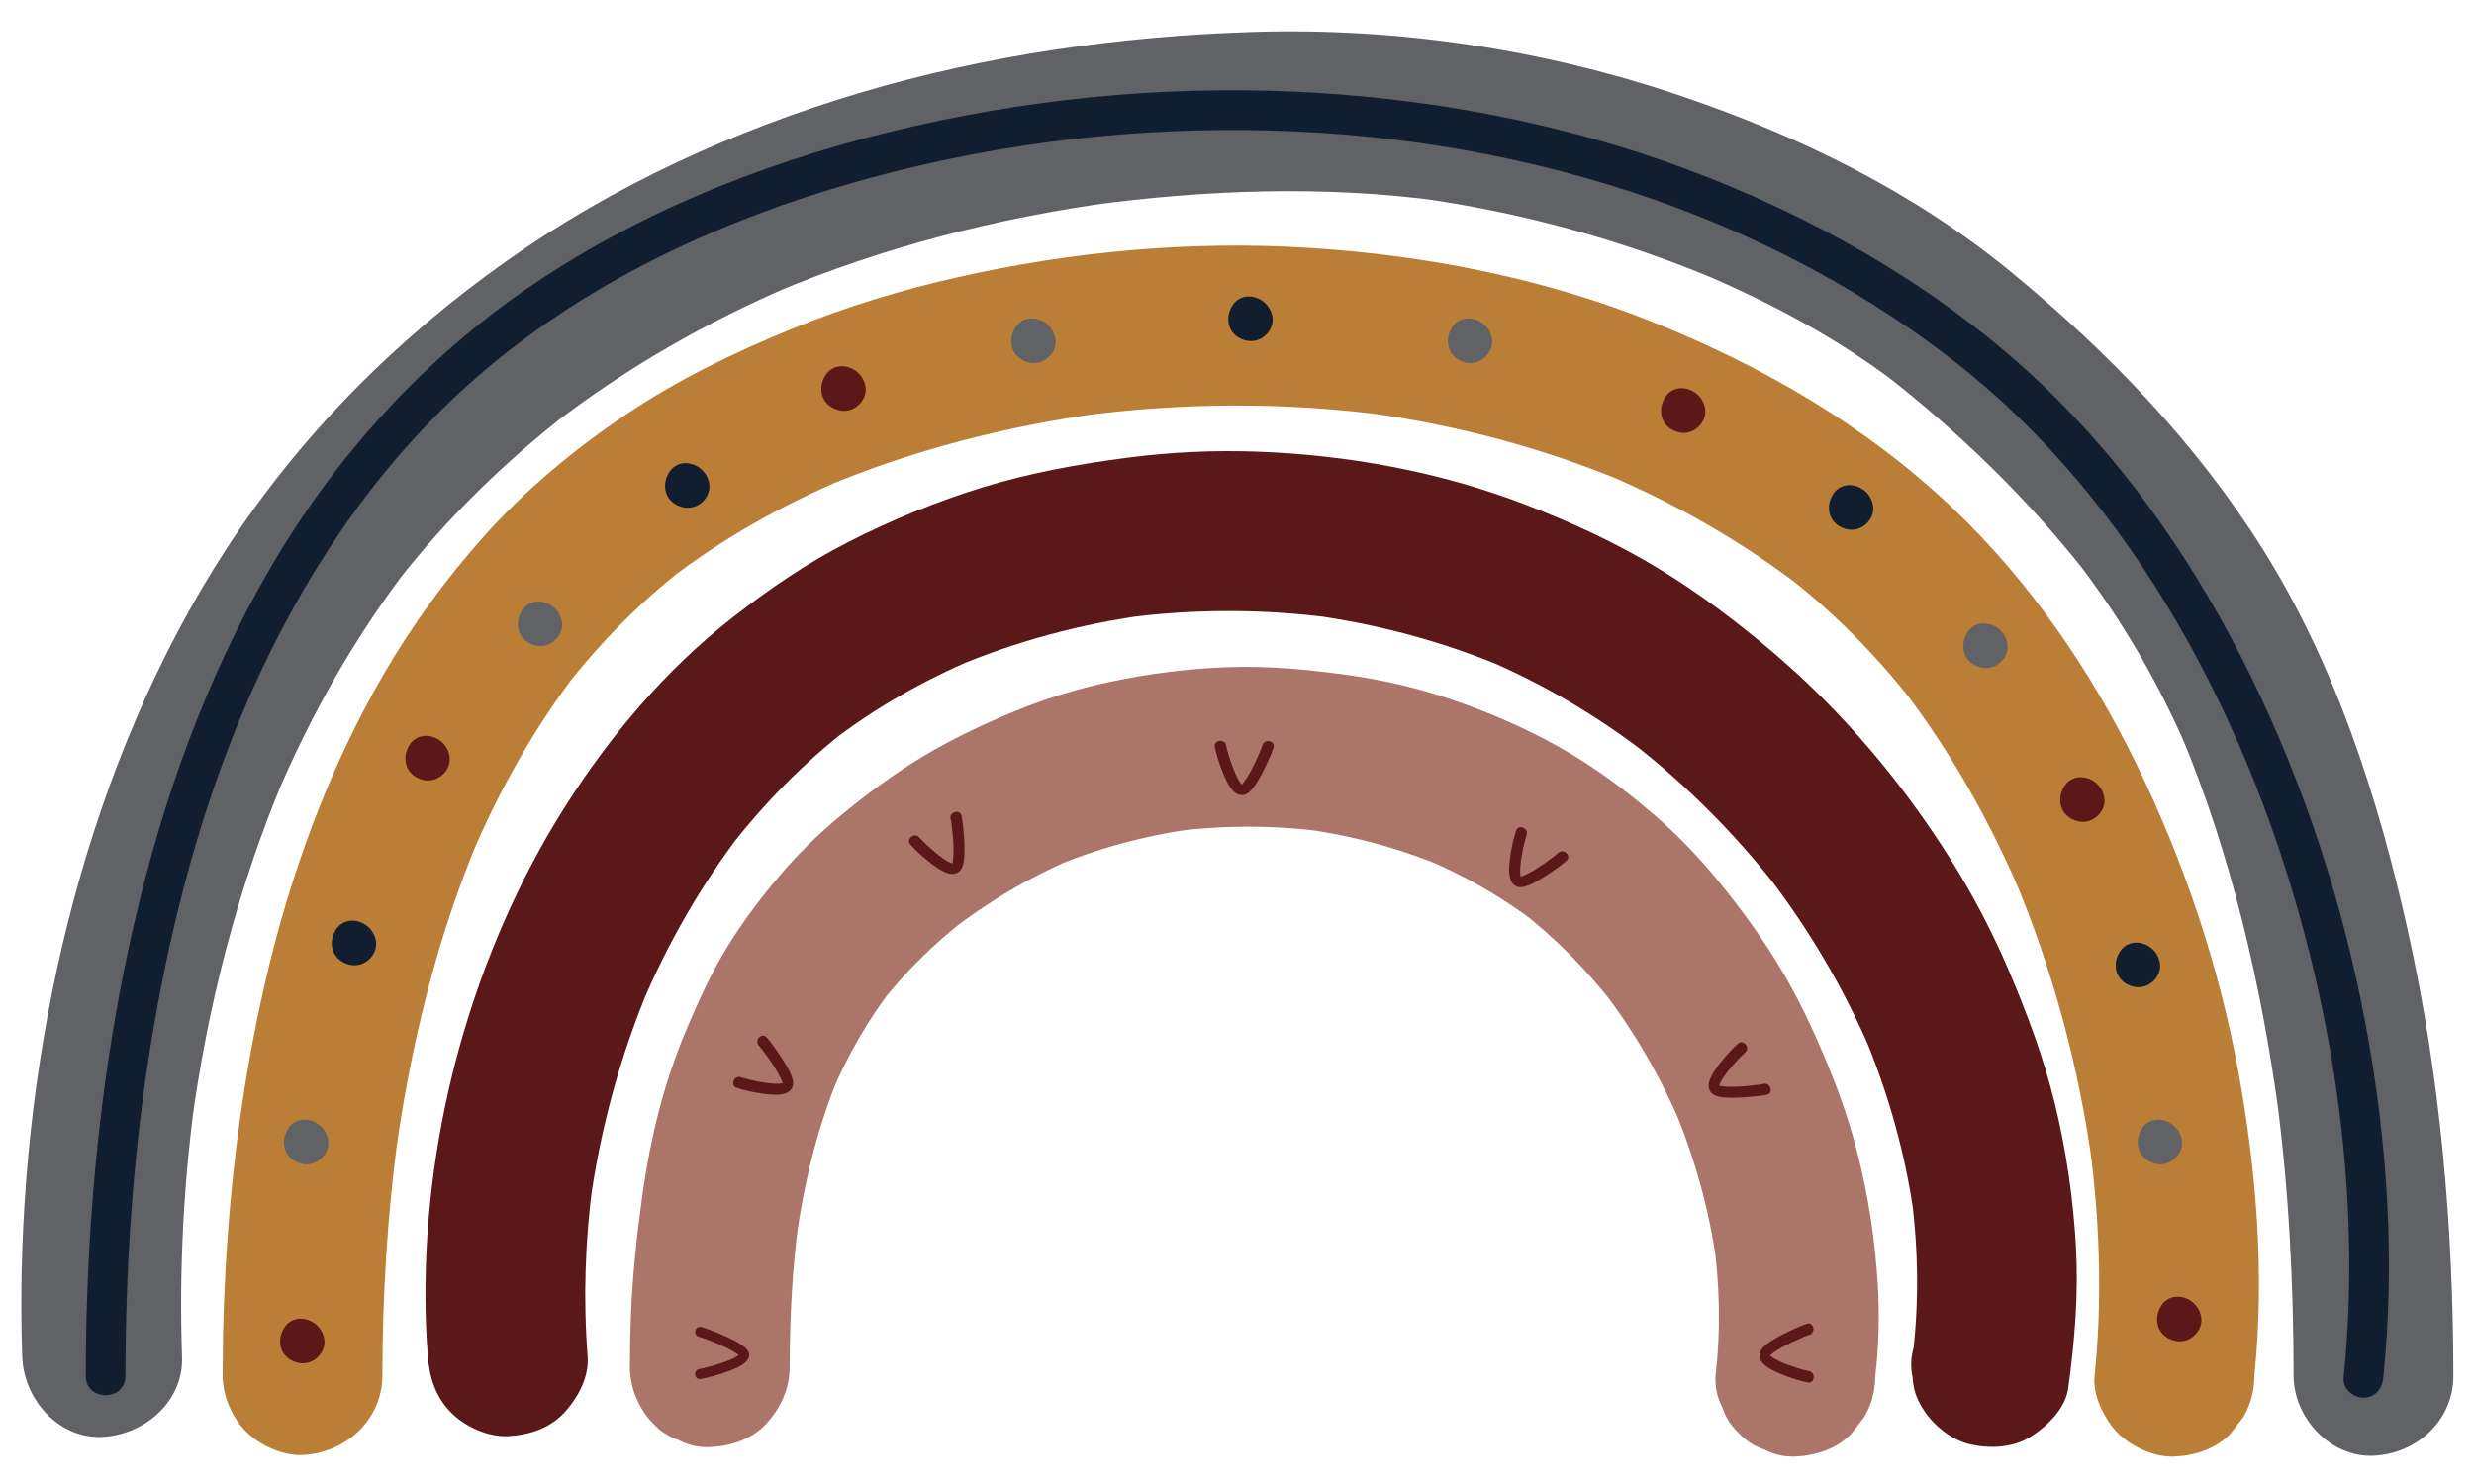
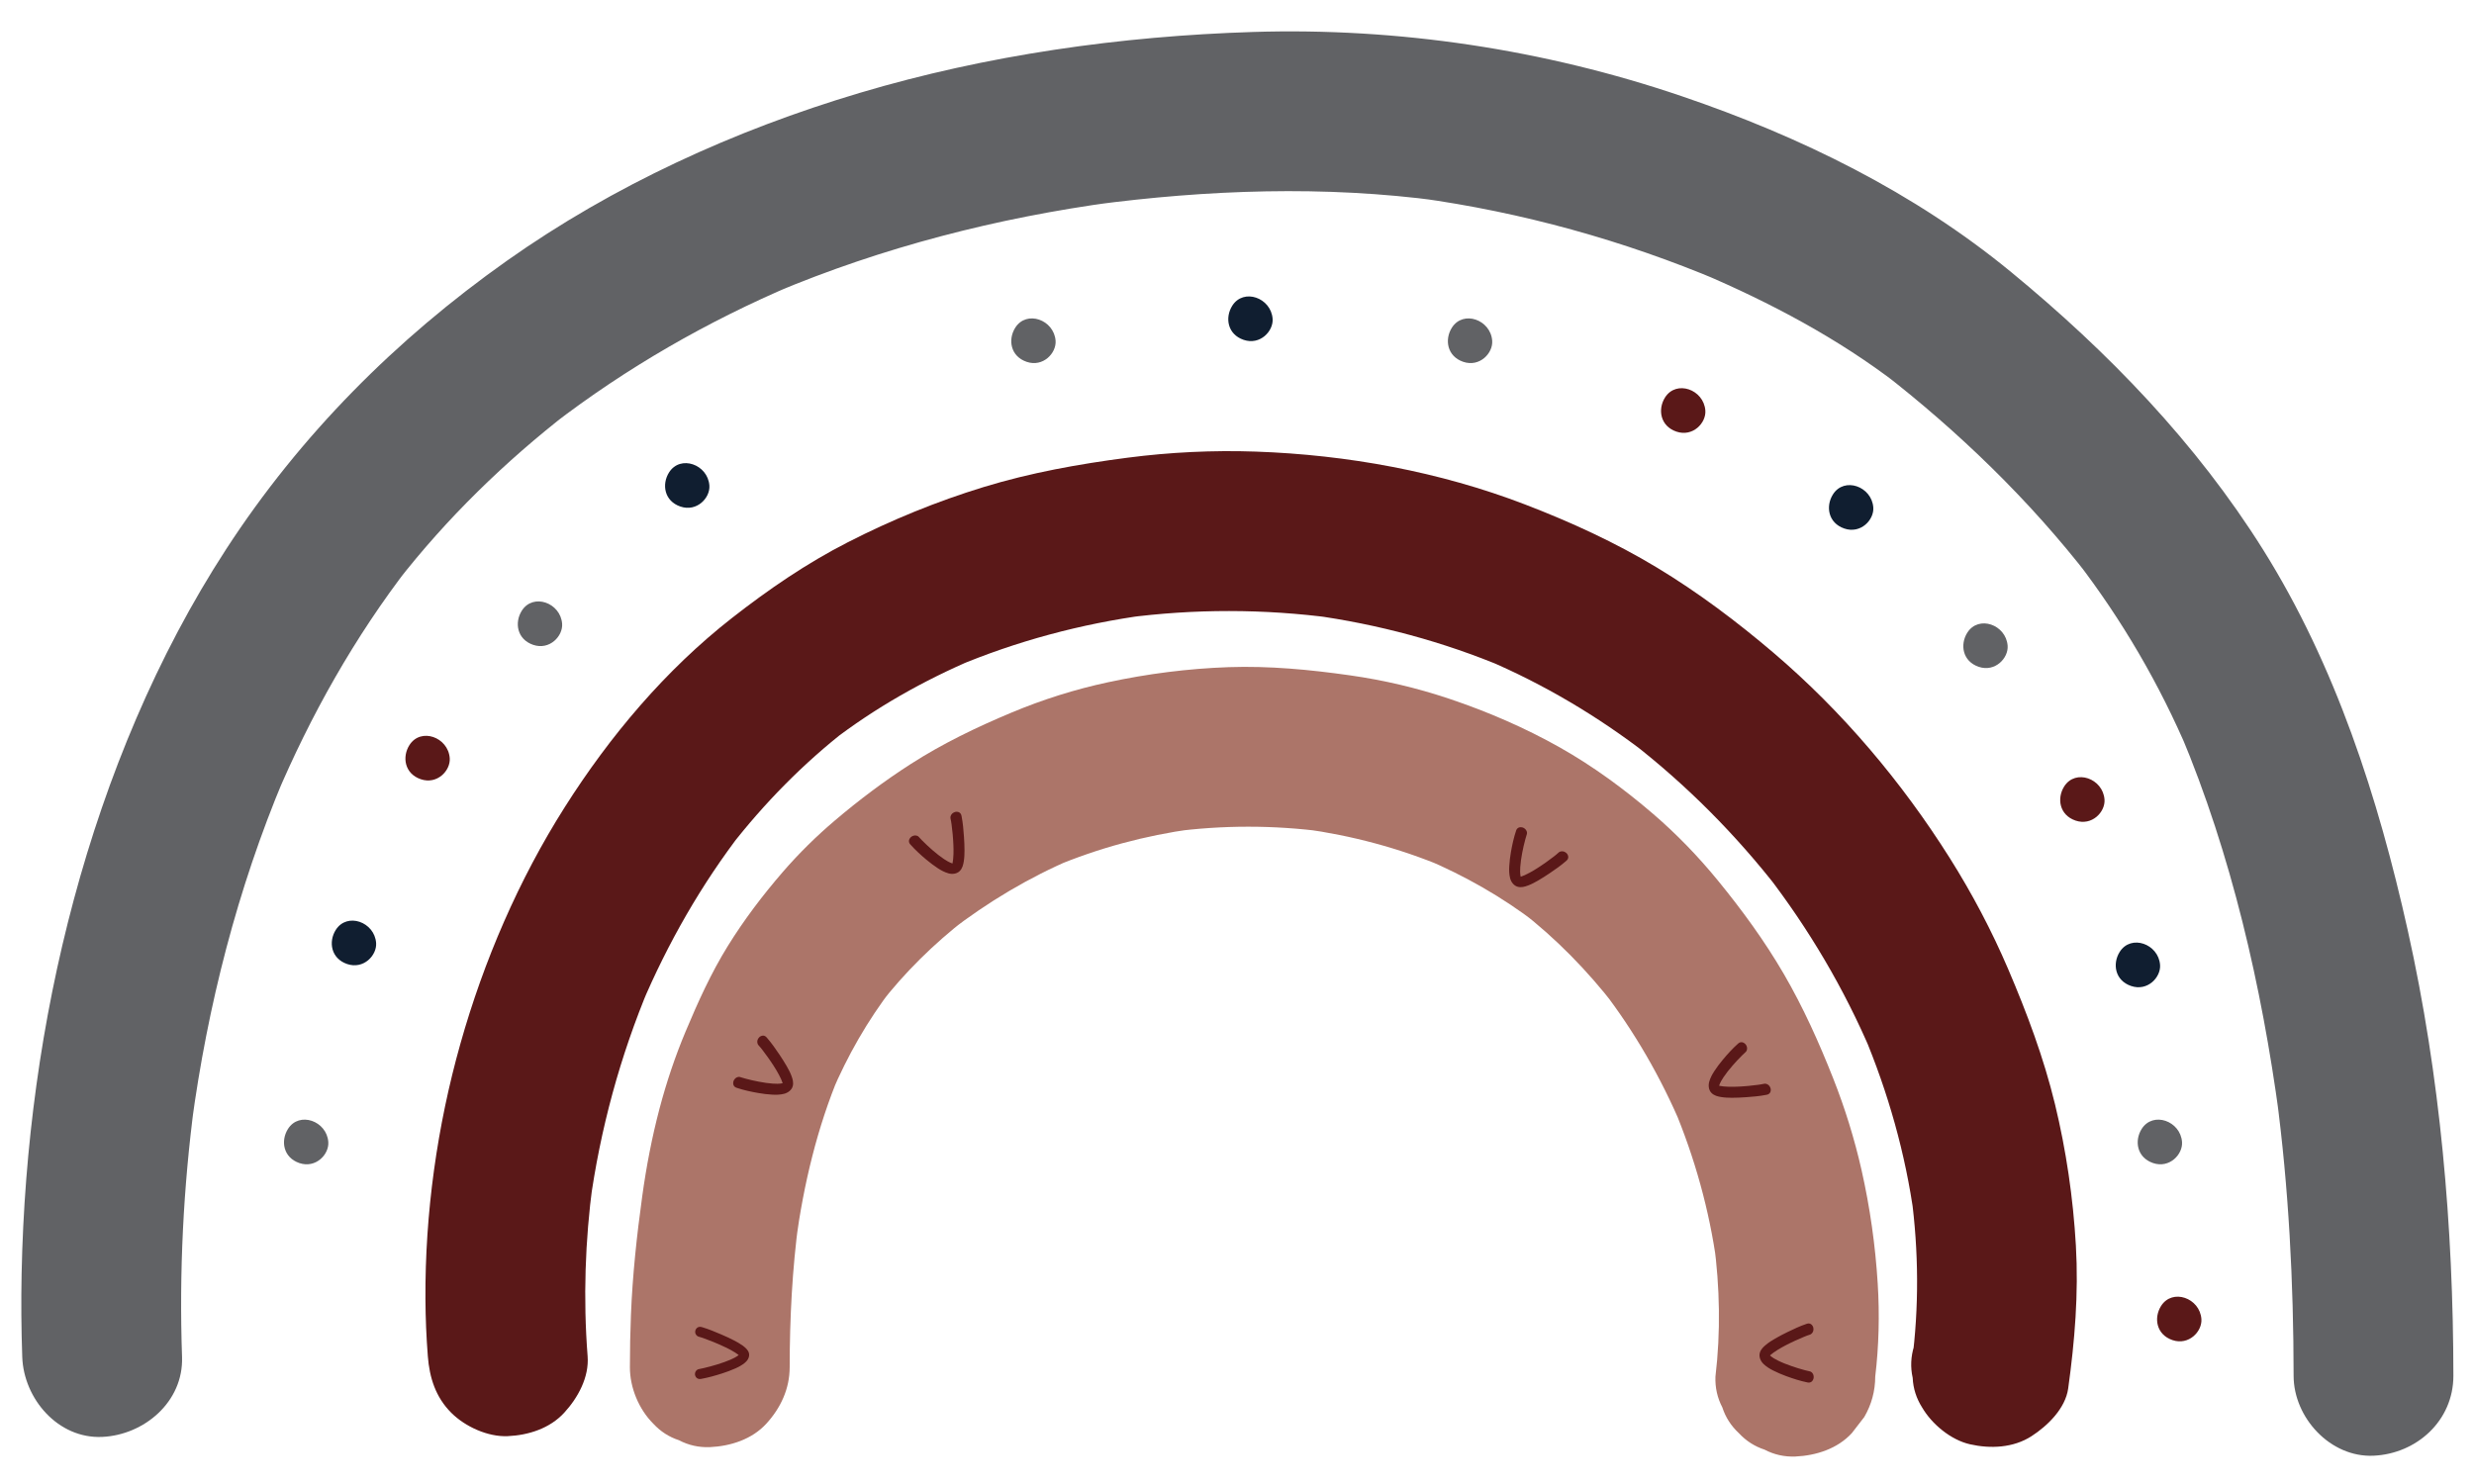
<svg xmlns="http://www.w3.org/2000/svg" width="1500pt" height="900pt" viewBox="0 0 1500 900" version="1.2">
  <defs>
    <clipPath id="clip1">
      <path d="M 381.57 404 L 1139.5 404 L 1139.5 883.375 L 381.57 883.375 Z M 381.57 404 " />
    </clipPath>
    <clipPath id="clip2">
-       <path d="M 134 148.871 L 1370 148.871 L 1370 883.375 L 134 883.375 Z M 134 148.871 " />
-     </clipPath>
+       </clipPath>
    <clipPath id="clip3">
      <path d="M 12.406 19 L 1487.656 19 L 1487.656 883 L 12.406 883 Z M 12.406 19 " />
    </clipPath>
  </defs>
  <g id="surface1">
    <g clip-path="url(#clip1)" clip-rule="nonzero">
      <path style=" stroke:none;fill-rule:nonzero;fill:rgb(67.45%,45.879%,41.179%);fill-opacity:1;" d="M 478.789 829.172 C 478.812 799.453 480.332 769.723 484.27 740.258 C 483.695 744.547 483.121 748.844 482.543 753.145 C 487.266 718.297 495.434 683.816 509.086 651.344 C 507.461 655.207 505.836 659.066 504.211 662.93 C 513.785 640.324 526.008 618.914 540.973 599.445 C 538.449 602.719 535.926 605.98 533.406 609.254 C 548.531 589.68 566.25 572.309 585.773 557.16 C 582.516 559.688 579.242 562.211 575.973 564.734 C 598.887 547.051 623.953 532.055 650.598 520.758 C 646.738 522.383 642.891 524.008 639.031 525.645 C 665.988 514.312 694.375 506.691 723.348 502.727 C 719.051 503.305 714.766 503.879 710.469 504.457 C 741.203 500.34 772.391 500.352 803.125 504.434 C 798.828 503.859 794.543 503.281 790.246 502.703 C 819.574 506.684 848.309 514.371 875.609 525.805 C 871.75 524.18 867.891 522.543 864.031 520.918 C 888.039 531.074 910.859 544.031 931.539 559.918 C 928.281 557.391 925.008 554.855 921.734 552.332 C 943.277 568.988 962.391 588.562 979.059 610.074 C 976.527 606.812 974.004 603.539 971.48 600.266 C 991.039 625.672 1007.113 653.637 1019.609 683.16 C 1017.977 679.297 1016.352 675.438 1014.727 671.574 C 1027.504 702.008 1036.441 733.996 1040.898 766.715 C 1040.324 762.414 1039.746 758.113 1039.172 753.824 C 1042.754 780.695 1043.297 807.938 1040.082 834.875 C 1039.84 841.539 1041.234 847.766 1044.266 853.551 C 1046.211 859.559 1049.551 864.758 1054.273 869.148 C 1058.664 873.875 1063.859 877.207 1069.863 879.164 C 1075.633 882.199 1081.855 883.594 1088.523 883.34 C 1101.059 882.773 1114.043 878.66 1122.773 869.148 C 1125.297 865.875 1127.82 862.602 1130.344 859.34 C 1134.73 851.777 1136.934 843.625 1136.965 834.875 C 1139.191 816.18 1139.641 797.32 1138.477 778.539 C 1137.059 755.426 1133.773 732.234 1128.672 709.641 C 1124.375 690.664 1118.602 672.035 1111.449 653.938 C 1102.867 632.207 1093.281 610.871 1081.531 590.66 C 1069.883 570.648 1056.223 551.93 1041.578 534.016 C 1029.668 519.43 1016.535 505.828 1002.238 493.551 C 984.703 478.508 965.914 464.688 945.777 453.32 C 924.547 441.332 901.793 431.531 878.707 423.785 C 859.148 417.215 838.988 412.477 818.562 409.582 C 794.059 406.102 769.695 403.762 744.914 404.605 C 720.387 405.457 695.676 408.625 671.691 413.793 C 651.691 418.09 632.145 424.258 613.273 432.168 C 592.008 441.078 571.57 450.91 552.137 463.383 C 536.09 473.688 520.734 485.25 506.207 497.586 C 494.926 507.156 484.363 517.551 474.688 528.734 C 462.5 542.832 451.094 557.863 441.277 573.727 C 431.059 590.234 423.18 607.699 415.68 625.578 C 409.309 640.762 404.078 656.391 399.875 672.312 C 395.266 689.801 391.855 707.574 389.391 725.477 C 386.074 749.41 383.516 773.316 382.539 797.469 C 382.109 808.027 381.926 818.598 381.914 829.172 C 381.902 841.598 387.316 854.656 396.109 863.441 C 400.484 868.168 405.68 871.512 411.695 873.461 C 417.465 876.504 423.688 877.887 430.348 877.645 C 442.879 877.078 455.875 872.965 464.605 863.441 C 473.305 853.953 478.777 842.301 478.789 829.172 " />
    </g>
-     <path style=" stroke:none;fill-rule:nonzero;fill:rgb(35.289%,9.409%,9.409%);fill-opacity:1;" d="M 736.574 453.055 C 737.473 457.434 738.855 461.77 740.41 466 C 741.391 468.664 742.508 471.293 743.785 473.852 C 744.844 475.961 746.078 477.965 747.77 479.742 C 749.324 481.379 751.883 482.68 754.406 482.023 C 756.664 481.438 758.207 479.742 759.512 478.164 C 760.926 476.445 762.066 474.578 763.16 472.711 C 764.566 470.277 765.848 467.797 767.066 465.297 C 768.875 461.586 770.66 457.793 771.984 453.918 C 772.055 453.676 772.137 453.445 772.215 453.191 C 772.434 452.445 772.32 451.59 771.859 450.922 C 771.445 450.301 770.617 449.711 769.797 449.551 C 768.91 449.379 767.918 449.422 767.125 449.852 C 766.375 450.266 765.766 450.863 765.535 451.625 C 765.188 452.812 764.719 453.988 764.246 455.152 C 763.508 456.961 762.723 458.762 761.895 460.547 C 761.363 461.699 760.824 462.844 760.258 463.984 C 760.387 463.742 760.5 463.512 760.617 463.27 C 758.852 466.844 756.988 470.426 754.625 473.746 C 754.117 474.449 753.59 475.141 752.988 475.812 C 753.172 475.602 753.359 475.406 753.531 475.211 C 753.059 475.73 752.539 476.25 751.93 476.652 C 752.16 476.504 752.402 476.34 752.633 476.191 C 752.414 476.328 752.195 476.457 751.953 476.547 C 752.23 476.445 752.492 476.34 752.77 476.25 C 752.621 476.293 752.473 476.34 752.309 476.352 C 752.621 476.316 752.922 476.281 753.23 476.25 C 753.094 476.273 752.945 476.262 752.805 476.25 C 753.105 476.281 753.414 476.316 753.727 476.352 C 753.496 476.328 753.289 476.273 753.094 476.191 C 753.359 476.293 753.633 476.398 753.91 476.504 C 753.633 476.387 753.371 476.25 753.129 476.086 C 753.359 476.25 753.59 476.398 753.832 476.547 C 753.312 476.215 752.875 475.789 752.473 475.348 C 752.656 475.559 752.84 475.754 753.012 475.949 C 751.551 474.324 750.523 472.398 749.59 470.52 C 749.707 470.75 749.82 470.98 749.938 471.223 C 748.59 468.469 747.484 465.633 746.492 462.773 C 745.57 460.121 744.742 457.434 744.027 454.738 C 743.738 453.652 743.473 452.57 743.242 451.488 C 743.105 450.797 742.332 450.059 741.652 449.711 C 740.918 449.344 739.82 449.18 738.992 449.41 C 738.152 449.645 737.344 450.094 736.918 450.773 C 736.469 451.523 736.402 452.238 736.574 453.055 " />
    <path style=" stroke:none;fill-rule:nonzero;fill:rgb(35.289%,9.409%,9.409%);fill-opacity:1;" d="M 919.215 503.777 C 917.797 508.02 916.828 512.469 916.055 516.906 C 915.574 519.707 915.227 522.531 915.066 525.402 C 914.926 527.754 914.984 530.105 915.562 532.492 C 916.102 534.684 917.656 537.094 920.18 537.785 C 922.426 538.418 924.617 537.715 926.527 537 C 928.602 536.215 930.539 535.18 932.414 534.094 C 934.848 532.699 937.184 531.191 939.5 529.633 C 942.934 527.328 946.355 524.93 949.441 522.246 C 949.625 522.07 949.82 521.91 949.996 521.738 C 950.57 521.195 950.906 520.398 950.836 519.582 C 950.777 518.844 950.363 517.922 949.73 517.367 C 949.051 516.77 948.164 516.309 947.266 516.297 C 946.41 516.273 945.582 516.492 945.008 517.035 C 944.109 517.887 943.105 518.672 942.125 519.441 C 940.582 520.641 939.004 521.805 937.402 522.938 C 936.367 523.672 935.316 524.387 934.27 525.09 C 934.488 524.941 934.707 524.805 934.926 524.652 C 931.621 526.867 928.211 529.035 924.5 530.73 C 923.707 531.086 922.898 531.422 922.059 531.695 C 922.312 531.617 922.566 531.523 922.832 531.445 C 922.164 531.664 921.449 531.848 920.711 531.895 C 921 531.883 921.273 531.859 921.551 531.848 C 921.297 531.859 921.043 531.859 920.793 531.812 C 921.078 531.859 921.367 531.918 921.656 531.961 C 921.492 531.938 921.344 531.895 921.195 531.836 C 921.473 531.949 921.758 532.078 922.047 532.203 C 921.91 532.137 921.793 532.066 921.68 531.984 C 921.922 532.168 922.172 532.355 922.414 532.539 C 922.242 532.398 922.082 532.25 921.945 532.09 C 922.141 532.309 922.324 532.527 922.52 532.758 C 922.324 532.527 922.164 532.262 922.035 532.008 C 922.164 532.262 922.289 532.504 922.402 532.758 C 922.141 532.203 921.965 531.629 921.84 531.039 C 921.898 531.305 921.945 531.57 922.012 531.836 C 921.551 529.68 921.621 527.512 921.758 525.414 C 921.734 525.668 921.723 525.934 921.703 526.199 C 921.91 523.145 922.371 520.125 922.934 517.148 C 923.465 514.395 924.086 511.66 924.824 508.965 C 925.113 507.879 925.422 506.809 925.77 505.758 C 926 505.09 925.699 504.066 925.273 503.43 C 924.824 502.727 923.961 502.047 923.117 501.828 C 922.277 501.621 921.355 501.598 920.652 501.977 C 919.883 502.395 919.477 502.98 919.215 503.777 " />
    <path style=" stroke:none;fill-rule:nonzero;fill:rgb(35.289%,9.409%,9.409%);fill-opacity:1;" d="M 1053.824 632.898 C 1050.484 635.863 1047.434 639.227 1044.551 642.688 C 1042.73 644.863 1041.016 647.148 1039.438 649.547 C 1038.148 651.516 1037.027 653.578 1036.34 655.941 C 1035.703 658.098 1035.855 660.969 1037.676 662.836 C 1039.309 664.496 1041.547 664.992 1043.574 665.328 C 1045.762 665.684 1047.961 665.754 1050.117 665.766 C 1052.926 665.766 1055.715 665.625 1058.48 665.43 C 1062.617 665.152 1066.773 664.797 1070.781 664.012 C 1071.035 663.953 1071.277 663.91 1071.52 663.852 C 1072.293 663.668 1072.973 663.148 1073.328 662.41 C 1073.652 661.73 1073.742 660.727 1073.469 659.93 C 1073.18 659.078 1072.648 658.238 1071.879 657.777 C 1071.152 657.328 1070.324 657.094 1069.551 657.281 C 1068.34 657.566 1067.098 657.742 1065.852 657.914 C 1063.918 658.191 1061.969 658.41 1060.012 658.582 C 1058.758 658.699 1057.488 658.801 1056.223 658.883 C 1056.488 658.871 1056.75 658.848 1057.004 658.836 C 1053.043 659.09 1049 659.273 1044.957 658.883 C 1044.09 658.801 1043.215 658.688 1042.352 658.504 C 1042.617 658.547 1042.883 658.605 1043.145 658.664 C 1042.457 658.512 1041.754 658.328 1041.098 657.996 C 1041.336 658.121 1041.59 658.25 1041.844 658.375 C 1041.613 658.262 1041.395 658.121 1041.188 657.961 C 1041.418 658.145 1041.637 658.34 1041.867 658.523 C 1041.742 658.422 1041.625 658.305 1041.535 658.18 C 1041.719 658.434 1041.902 658.676 1042.086 658.93 C 1042.008 658.812 1041.938 658.688 1041.879 658.547 C 1041.996 658.836 1042.121 659.125 1042.246 659.402 C 1042.156 659.195 1042.098 658.984 1042.062 658.777 C 1042.109 659.066 1042.168 659.355 1042.215 659.645 C 1042.168 659.344 1042.156 659.043 1042.168 658.754 C 1042.156 659.031 1042.145 659.309 1042.121 659.598 C 1042.168 658.977 1042.305 658.387 1042.488 657.82 C 1042.398 658.074 1042.316 658.328 1042.238 658.594 C 1042.918 656.496 1044.066 654.652 1045.23 652.898 C 1045.082 653.117 1044.945 653.336 1044.793 653.559 C 1046.5 651.008 1048.398 648.633 1050.383 646.34 C 1052.211 644.219 1054.125 642.156 1056.105 640.195 C 1056.891 639.402 1057.695 638.629 1058.527 637.891 C 1059.055 637.418 1059.309 636.391 1059.262 635.633 C 1059.219 634.801 1058.812 633.773 1058.191 633.164 C 1057.57 632.555 1056.785 632.082 1055.98 632.059 C 1055.117 632.035 1054.461 632.336 1053.824 632.898 " />
    <path style=" stroke:none;fill-rule:nonzero;fill:rgb(35.289%,9.409%,9.409%);fill-opacity:1;" d="M 551.941 512.121 C 554.902 515.465 558.266 518.531 561.723 521.414 C 563.91 523.234 566.18 524.953 568.574 526.531 C 570.547 527.824 572.609 528.941 574.969 529.633 C 577.137 530.266 579.992 530.117 581.859 528.285 C 583.527 526.648 584.012 524.41 584.348 522.395 C 584.715 520.203 584.773 518.004 584.785 515.836 C 584.797 513.035 584.645 510.242 584.461 507.477 C 584.172 503.34 583.816 499.176 583.035 495.152 C 582.988 494.91 582.93 494.66 582.871 494.418 C 582.688 493.656 582.168 492.977 581.434 492.617 C 580.754 492.297 579.75 492.203 578.957 492.469 C 578.102 492.77 577.262 493.297 576.801 494.059 C 576.363 494.797 576.121 495.625 576.305 496.387 C 576.605 497.598 576.777 498.855 576.949 500.098 C 577.215 502.035 577.434 503.984 577.617 505.945 C 577.734 507.199 577.828 508.469 577.918 509.727 C 577.895 509.473 577.883 509.207 577.859 508.941 C 578.125 512.918 578.297 516.953 577.906 521.012 C 577.828 521.875 577.711 522.738 577.527 523.605 C 577.586 523.352 577.641 523.086 577.699 522.82 C 577.539 523.512 577.355 524.215 577.031 524.871 C 577.148 524.617 577.273 524.375 577.398 524.125 C 577.285 524.355 577.156 524.574 576.984 524.77 C 577.18 524.551 577.367 524.32 577.551 524.102 C 577.457 524.227 577.344 524.332 577.203 524.434 C 577.457 524.25 577.699 524.066 577.953 523.883 C 577.836 523.961 577.711 524.031 577.586 524.09 C 577.859 523.961 578.148 523.848 578.426 523.719 C 578.23 523.801 578.012 523.871 577.805 523.902 C 578.09 523.848 578.379 523.801 578.668 523.742 C 578.367 523.801 578.078 523.801 577.781 523.789 C 578.055 523.812 578.344 523.824 578.621 523.848 C 578 523.801 577.41 523.652 576.848 523.477 C 577.102 523.559 577.367 523.641 577.617 523.73 C 575.535 523.039 573.68 521.898 571.93 520.734 C 572.148 520.871 572.367 521.023 572.586 521.172 C 570.039 519.465 567.664 517.551 565.371 515.582 C 563.254 513.738 561.203 511.836 559.234 509.852 C 558.449 509.055 557.668 508.262 556.93 507.418 C 556.469 506.902 555.43 506.637 554.672 506.684 C 553.84 506.738 552.816 507.145 552.207 507.766 C 551.605 508.375 551.121 509.172 551.098 509.98 C 551.078 510.844 551.375 511.5 551.941 512.121 " />
    <path style=" stroke:none;fill-rule:nonzero;fill:rgb(35.289%,9.409%,9.409%);fill-opacity:1;" d="M 446.637 659.723 C 450.875 661.141 455.32 662.109 459.758 662.871 C 462.555 663.367 465.379 663.711 468.246 663.875 C 470.598 664.012 472.945 663.953 475.332 663.367 C 477.52 662.836 479.93 661.27 480.633 658.754 C 481.254 656.508 480.551 654.316 479.836 652.402 C 479.055 650.328 478.016 648.391 476.934 646.512 C 475.539 644.082 474.031 641.742 472.477 639.422 C 470.172 635.988 467.773 632.566 465.09 629.477 C 464.93 629.289 464.758 629.094 464.582 628.922 C 464.043 628.344 463.246 628.012 462.43 628.082 C 461.691 628.137 460.77 628.555 460.219 629.188 C 459.629 629.867 459.156 630.754 459.145 631.641 C 459.133 632.508 459.344 633.336 459.883 633.914 C 460.746 634.812 461.52 635.805 462.293 636.797 C 463.488 638.34 464.652 639.918 465.781 641.523 C 466.52 642.559 467.234 643.609 467.938 644.656 C 467.785 644.438 467.648 644.219 467.5 644 C 469.711 647.309 471.875 650.723 473.57 654.434 C 473.926 655.215 474.262 656.035 474.535 656.875 C 474.457 656.613 474.375 656.359 474.285 656.105 C 474.504 656.773 474.688 657.477 474.734 658.215 C 474.723 657.938 474.699 657.66 474.688 657.383 C 474.699 657.637 474.699 657.891 474.652 658.145 C 474.699 657.855 474.754 657.566 474.801 657.281 C 474.777 657.441 474.734 657.59 474.676 657.742 C 474.789 657.453 474.918 657.176 475.043 656.887 C 474.984 657.027 474.906 657.141 474.824 657.258 C 475.008 657.016 475.195 656.762 475.379 656.52 C 475.238 656.691 475.09 656.855 474.93 656.992 C 475.148 656.797 475.379 656.613 475.598 656.414 C 475.367 656.613 475.113 656.773 474.848 656.898 C 475.102 656.773 475.355 656.645 475.598 656.531 C 475.043 656.797 474.469 656.969 473.879 657.094 C 474.145 657.039 474.41 656.98 474.676 656.922 C 472.531 657.383 470.355 657.316 468.258 657.176 C 468.512 657.188 468.777 657.211 469.043 657.234 C 465.988 657.027 462.98 656.566 460.012 655.988 C 457.246 655.469 454.516 654.848 451.82 654.109 C 450.738 653.82 449.664 653.512 448.617 653.164 C 447.949 652.934 446.922 653.234 446.289 653.648 C 445.598 654.109 444.906 654.973 444.688 655.816 C 444.48 656.656 444.457 657.578 444.84 658.281 C 445.254 659.055 445.84 659.457 446.637 659.723 " />
    <path style=" stroke:none;fill-rule:nonzero;fill:rgb(35.289%,9.409%,9.409%);fill-opacity:1;" d="M 425.105 836.258 C 429.48 835.465 433.812 834.242 438.043 832.871 C 440.703 832.008 443.316 831.027 445.887 829.887 C 447.996 828.949 450 827.867 451.773 826.367 C 453.398 824.996 454.699 822.738 454.055 820.5 C 453.465 818.508 451.773 817.148 450.195 815.992 C 448.477 814.75 446.613 813.734 444.734 812.766 C 442.316 811.52 439.84 810.402 437.34 809.32 C 433.617 807.719 429.84 806.148 425.969 804.973 C 425.727 804.902 425.484 804.836 425.242 804.777 C 424.492 804.582 423.641 804.672 422.961 805.078 C 422.352 805.457 421.762 806.184 421.602 806.91 C 421.43 807.695 421.465 808.57 421.902 809.262 C 422.316 809.93 422.914 810.473 423.676 810.668 C 424.863 810.98 426.039 811.395 427.199 811.809 C 429.008 812.465 430.805 813.156 432.594 813.883 C 433.734 814.355 434.883 814.828 436.016 815.324 C 435.785 815.223 435.543 815.117 435.312 815.016 C 438.883 816.57 442.465 818.219 445.77 820.305 C 446.484 820.754 447.176 821.227 447.832 821.758 C 447.637 821.598 447.441 821.434 447.234 821.273 C 447.766 821.699 448.27 822.148 448.688 822.691 C 448.523 822.484 448.375 822.277 448.215 822.07 C 448.352 822.266 448.477 822.461 448.57 822.68 C 448.477 822.438 448.375 822.184 448.27 821.941 C 448.328 822.082 448.363 822.219 448.387 822.355 C 448.352 822.082 448.316 821.816 448.281 821.539 C 448.293 821.664 448.293 821.793 448.27 821.918 C 448.316 821.652 448.352 821.379 448.387 821.113 C 448.352 821.309 448.305 821.492 448.227 821.664 C 448.328 821.422 448.434 821.18 448.523 820.938 C 448.422 821.191 448.281 821.422 448.121 821.633 C 448.27 821.434 448.434 821.227 448.582 821.02 C 448.238 821.469 447.82 821.863 447.383 822.207 C 447.578 822.059 447.789 821.895 447.984 821.734 C 446.359 823.027 444.434 823.938 442.547 824.766 C 442.789 824.664 443.02 824.559 443.262 824.457 C 440.508 825.645 437.672 826.621 434.816 827.5 C 432.156 828.316 429.48 829.043 426.785 829.676 C 425.703 829.93 424.621 830.172 423.527 830.367 C 422.836 830.496 422.098 831.164 421.762 831.777 C 421.395 832.422 421.234 833.391 421.465 834.129 C 421.695 834.863 422.145 835.578 422.824 835.949 C 423.559 836.352 424.273 836.41 425.105 836.258 " />
    <path style=" stroke:none;fill-rule:nonzero;fill:rgb(35.289%,9.409%,9.409%);fill-opacity:1;" d="M 1095.91 838.414 C 1091.531 837.516 1087.211 836.133 1082.984 834.578 C 1080.309 833.598 1077.684 832.48 1075.125 831.188 C 1073.02 830.137 1071.012 828.906 1069.238 827.211 C 1067.613 825.652 1066.312 823.094 1066.957 820.57 C 1067.547 818.301 1069.238 816.766 1070.828 815.465 C 1072.535 814.047 1074.402 812.895 1076.277 811.809 C 1078.699 810.391 1081.188 809.125 1083.676 807.902 C 1087.395 806.082 1091.172 804.305 1095.043 802.98 C 1095.285 802.898 1095.527 802.816 1095.77 802.75 C 1096.52 802.531 1097.371 802.633 1098.051 803.105 C 1098.66 803.52 1099.25 804.34 1099.41 805.168 C 1099.582 806.059 1099.551 807.047 1099.109 807.832 C 1098.695 808.582 1098.098 809.203 1097.336 809.422 C 1096.152 809.781 1094.977 810.254 1093.824 810.727 C 1092.004 811.465 1090.207 812.246 1088.434 813.066 C 1087.281 813.598 1086.129 814.148 1085 814.703 C 1085.23 814.586 1085.473 814.473 1085.703 814.355 C 1082.129 816.121 1078.547 817.988 1075.242 820.352 C 1074.527 820.859 1073.836 821.391 1073.18 821.977 C 1073.375 821.805 1073.57 821.621 1073.777 821.434 C 1073.25 821.918 1072.742 822.426 1072.34 823.051 C 1072.488 822.809 1072.637 822.578 1072.801 822.348 C 1072.66 822.555 1072.535 822.785 1072.441 823.027 C 1072.547 822.75 1072.637 822.473 1072.742 822.195 C 1072.684 822.348 1072.637 822.508 1072.625 822.668 C 1072.66 822.355 1072.695 822.059 1072.73 821.746 C 1072.719 821.883 1072.719 822.035 1072.73 822.172 C 1072.707 821.863 1072.672 821.562 1072.625 821.25 C 1072.66 821.469 1072.707 821.676 1072.789 821.883 C 1072.684 821.609 1072.594 821.332 1072.488 821.055 C 1072.594 821.344 1072.73 821.609 1072.891 821.852 C 1072.742 821.621 1072.594 821.379 1072.43 821.148 C 1072.777 821.664 1073.191 822.105 1073.629 822.508 C 1073.434 822.324 1073.227 822.137 1073.031 821.965 C 1074.664 823.43 1076.578 824.457 1078.469 825.391 C 1078.238 825.273 1077.996 825.16 1077.754 825.031 C 1080.508 826.391 1083.352 827.5 1086.207 828.488 C 1088.848 829.414 1091.531 830.242 1094.227 830.957 C 1095.309 831.246 1096.391 831.512 1097.488 831.742 C 1098.18 831.879 1098.914 832.641 1099.25 833.332 C 1099.629 834.07 1099.781 835.164 1099.551 835.996 C 1099.32 836.836 1098.879 837.645 1098.191 838.059 C 1097.453 838.52 1096.727 838.578 1095.91 838.414 " />
    <path style=" stroke:none;fill-rule:nonzero;fill:rgb(35.289%,9.409%,9.409%);fill-opacity:1;" d="M 356.273 822.52 C 353.562 787.59 354.738 752.477 359.371 717.766 C 358.793 722.055 358.219 726.355 357.641 730.645 C 363.852 685.051 375.992 640.359 393.84 597.945 C 392.215 601.809 390.59 605.672 388.965 609.52 C 404.887 571.941 425.266 536.297 450.219 503.961 C 447.695 507.234 445.172 510.496 442.648 513.77 C 463.363 487.109 487.105 462.887 513.785 442.184 C 510.527 444.707 507.254 447.234 503.992 449.758 C 530.605 429.238 559.969 412.672 590.867 399.531 C 587.008 401.156 583.16 402.781 579.301 404.418 C 616.34 388.812 655.355 378.355 695.172 372.973 C 690.875 373.547 686.586 374.125 682.289 374.699 C 724.051 369.168 766.398 369.215 808.16 374.781 C 803.863 374.195 799.566 373.617 795.281 373.039 C 835.566 378.539 875.047 389.145 912.531 404.926 C 908.684 403.301 904.824 401.664 900.965 400.039 C 936.078 414.957 968.852 434.438 999.035 457.746 C 995.766 455.223 992.492 452.699 989.23 450.172 C 1022.594 476.098 1052.547 506.223 1078.457 539.617 C 1075.922 536.355 1073.41 533.082 1070.875 529.805 C 1096.633 563.203 1118.223 599.699 1134.707 638.535 C 1133.082 634.676 1131.449 630.812 1129.824 626.949 C 1144.777 662.469 1155.34 699.738 1160.559 737.941 C 1159.984 733.652 1159.406 729.352 1158.832 725.062 C 1163.312 758.699 1163.578 792.789 1159.176 826.461 C 1159.754 822.16 1160.328 817.871 1160.906 813.574 C 1160.789 814.484 1160.664 815.383 1160.535 816.281 C 1158.52 822.727 1158.23 829.172 1159.672 835.613 C 1159.961 842.059 1161.883 848.062 1165.422 853.633 C 1171.297 863.684 1182.816 873.273 1194.371 875.902 C 1206.766 878.727 1220.684 878.117 1231.695 871.016 C 1241.488 864.699 1252.27 854.172 1253.953 842.059 C 1257.949 813.156 1260.301 784.523 1258.617 755.348 C 1256.961 726.551 1252.73 697.629 1245.934 669.602 C 1239.082 641.359 1228.965 614.398 1217.562 587.723 C 1207.574 564.379 1195.684 541.863 1182.16 520.387 C 1153.004 474.117 1116.969 431.395 1075.312 395.91 C 1053.156 377.039 1029.645 359.336 1004.715 344.277 C 979.348 328.945 952.309 316.578 924.664 305.949 C 872.785 286.02 816.812 275.816 761.352 273.879 C 735.41 272.98 709.422 274.238 683.684 277.578 C 654.055 281.43 624.898 286.664 596.281 295.414 C 568.035 304.059 540.352 315.402 514.051 328.855 C 488.891 341.719 466.023 357.422 443.777 374.805 C 403.492 406.309 369.75 446.367 342.438 489.473 C 314.488 533.555 293.312 582.719 279.156 632.934 C 265.043 682.988 257.648 735.809 257.949 787.82 C 258.004 799.406 258.5 810.969 259.398 822.52 C 260.402 835.535 264.121 847.316 273.582 856.789 C 281.988 865.195 295.77 871.523 307.828 870.98 C 320.363 870.43 333.359 866.312 342.078 856.789 C 350.395 847.742 357.262 835.234 356.273 822.52 " />
    <g clip-path="url(#clip2)" clip-rule="nonzero">
      <path style=" stroke:none;fill-rule:nonzero;fill:rgb(73.329%,49.409%,21.179%);fill-opacity:1;" d="M 1366.805 834.875 C 1373.188 772.766 1368.164 709.883 1356.875 648.621 C 1345.008 584.285 1323.855 521.75 1295.125 462.992 C 1267.27 406.043 1230.082 352.039 1184.039 308.254 C 1131.273 258.098 1067.73 221.406 1000.418 194.637 C 934.418 168.402 863.652 154.672 792.895 150.277 C 721.668 145.863 649.379 152.539 579.809 168.32 C 546.113 175.949 512.945 186.062 480.941 199.109 C 445.461 213.578 411.062 230.145 379.219 251.609 C 348.125 272.566 318.91 296.785 293.855 324.75 C 270.641 350.676 249.871 379.16 232.395 409.262 C 198.848 467.062 175.625 531.281 160.637 596.273 C 145.867 660.324 138.125 726.32 135.742 791.969 C 135.234 805.953 134.992 819.938 134.98 833.918 C 134.969 846.348 140.383 859.406 149.176 868.191 C 157.574 876.594 171.352 882.934 183.414 882.395 C 209.68 881.219 231.832 861.09 231.855 833.918 C 231.891 786.102 234.77 738.297 241.059 690.895 C 240.473 695.184 239.906 699.484 239.32 703.77 C 248.316 636.84 264.121 570.57 290.344 508.203 C 288.719 512.066 287.094 515.926 285.457 519.789 C 302.461 479.672 323.797 441.469 350.418 406.934 C 347.895 410.207 345.375 413.469 342.852 416.742 C 363.988 389.535 388.227 365.086 415.438 343.957 C 412.18 346.48 408.906 349.004 405.637 351.543 C 438.043 326.605 473.801 306.551 511.379 290.559 C 507.52 292.195 503.66 293.82 499.801 295.449 C 553.348 272.887 610.117 258.434 667.625 250.57 C 663.328 251.148 659.043 251.734 654.746 252.312 C 716.758 244 779.738 243.711 841.773 252.035 C 837.477 251.457 833.18 250.883 828.895 250.305 C 882.648 257.672 935.422 271.539 985.477 292.543 C 981.629 290.918 977.77 289.281 973.91 287.656 C 1016.512 305.684 1056.785 328.82 1093.434 357.086 C 1090.16 354.562 1086.887 352.039 1083.629 349.5 C 1112.703 372.105 1138.453 398.309 1160.984 427.43 C 1158.461 424.168 1155.941 420.891 1153.418 417.617 C 1183.059 456.191 1206.938 498.891 1225.914 543.641 C 1224.277 539.777 1222.652 535.926 1221.027 532.066 C 1244.609 588.102 1260.578 647.273 1268.734 707.52 C 1268.156 703.219 1267.582 698.93 1267.004 694.629 C 1273.168 741.086 1274.723 788.211 1269.93 834.875 C 1268.734 846.473 1276.199 861.219 1284.113 869.148 C 1292.512 877.551 1306.301 883.879 1318.363 883.34 C 1330.883 882.773 1343.879 878.66 1352.609 869.148 C 1355.133 865.875 1357.668 862.602 1360.191 859.34 C 1364.57 851.777 1366.77 843.625 1366.805 834.875 " />
    </g>
    <path style=" stroke:none;fill-rule:nonzero;fill:rgb(6.27%,11.76%,18.819%);fill-opacity:1;" d="M 771.594 193.348 C 770.648 180.562 753.992 174.578 747.137 185.402 C 742.609 192.562 744.176 202.754 754.016 206.109 C 764.027 209.52 772.137 200.793 771.594 193.348 " />
    <path style=" stroke:none;fill-rule:nonzero;fill:rgb(6.27%,11.76%,18.819%);fill-opacity:1;" d="M 430.105 294.445 C 429.172 281.66 412.512 275.676 405.656 286.504 C 401.129 293.66 402.699 303.852 412.535 307.207 C 422.547 310.617 430.656 301.891 430.105 294.445 " />
    <path style=" stroke:none;fill-rule:nonzero;fill:rgb(6.27%,11.76%,18.819%);fill-opacity:1;" d="M 228.043 571.883 C 227.098 559.109 210.438 553.129 203.582 563.953 C 199.055 571.098 200.625 581.289 210.461 584.645 C 220.473 588.066 228.582 579.34 228.043 571.883 " />
    <path style=" stroke:none;fill-rule:nonzero;fill:rgb(6.27%,11.76%,18.819%);fill-opacity:1;" d="M 1135.793 307.77 C 1134.848 294.988 1118.188 289.004 1111.332 299.828 C 1106.805 306.988 1108.375 317.164 1118.211 320.531 C 1128.223 323.945 1136.332 315.219 1135.793 307.77 " />
    <path style=" stroke:none;fill-rule:nonzero;fill:rgb(6.27%,11.76%,18.819%);fill-opacity:1;" d="M 1309.664 585.207 C 1308.73 572.426 1292.062 566.441 1285.207 577.266 C 1280.68 584.426 1282.246 594.617 1292.086 597.969 C 1302.105 601.395 1310.207 592.656 1309.664 585.207 " />
    <path style=" stroke:none;fill-rule:nonzero;fill:rgb(38.039%,38.429%,39.609%);fill-opacity:1;" d="M 904.73 206.66 C 903.801 193.887 887.141 187.906 880.285 198.73 C 875.758 205.879 877.324 216.066 887.164 219.434 C 897.176 222.848 905.285 214.121 904.73 206.66 " />
    <path style=" stroke:none;fill-rule:nonzero;fill:rgb(38.039%,38.429%,39.609%);fill-opacity:1;" d="M 640.012 206.66 C 639.066 193.887 622.41 187.906 615.566 198.73 C 611.027 205.879 612.594 216.066 622.445 219.434 C 632.441 222.848 640.555 214.121 640.012 206.66 " />
    <path style=" stroke:none;fill-rule:nonzero;fill:rgb(38.039%,38.429%,39.609%);fill-opacity:1;" d="M 340.824 378.297 C 339.879 365.523 323.219 359.543 316.379 370.367 C 311.84 377.512 313.406 387.703 323.254 391.07 C 333.254 394.48 341.363 385.758 340.824 378.297 " />
    <path style=" stroke:none;fill-rule:nonzero;fill:rgb(38.039%,38.429%,39.609%);fill-opacity:1;" d="M 199.055 692.578 C 198.125 679.805 181.465 673.824 174.609 684.648 C 170.082 691.793 171.648 701.984 181.488 705.352 C 191.5 708.762 199.609 700.035 199.055 692.578 " />
    <path style=" stroke:none;fill-rule:nonzero;fill:rgb(38.039%,38.429%,39.609%);fill-opacity:1;" d="M 1217.238 391.625 C 1216.305 378.852 1199.648 372.867 1192.793 383.691 C 1188.266 390.84 1189.832 401.031 1199.672 404.395 C 1209.68 407.809 1217.793 399.082 1217.238 391.625 " />
    <path style=" stroke:none;fill-rule:nonzero;fill:rgb(38.039%,38.429%,39.609%);fill-opacity:1;" d="M 1322.98 692.578 C 1322.035 679.805 1305.379 673.824 1298.523 684.648 C 1293.996 691.793 1295.562 701.984 1305.402 705.352 C 1315.414 708.762 1323.523 700.035 1322.98 692.578 " />
    <path style=" stroke:none;fill-rule:nonzero;fill:rgb(35.289%,9.409%,9.409%);fill-opacity:1;" d="M 1033.965 248.992 C 1033.031 236.207 1016.375 230.223 1009.52 241.047 C 1004.992 248.207 1006.559 258.387 1016.398 261.754 C 1026.406 265.164 1034.52 256.438 1033.965 248.992 " />
-     <path style=" stroke:none;fill-rule:nonzero;fill:rgb(35.289%,9.409%,9.409%);fill-opacity:1;" d="M 524.879 235.664 C 523.934 222.879 507.277 216.898 500.422 227.723 C 495.895 234.883 497.461 245.07 507.312 248.426 C 517.312 251.84 525.422 243.113 524.879 235.664 " />
    <path style=" stroke:none;fill-rule:nonzero;fill:rgb(35.289%,9.409%,9.409%);fill-opacity:1;" d="M 272.68 459.809 C 271.75 447.027 255.078 441.055 248.234 451.879 C 243.707 459.027 245.266 469.215 255.113 472.57 C 265.125 475.996 273.223 467.27 272.68 459.809 " />
-     <path style=" stroke:none;fill-rule:nonzero;fill:rgb(35.289%,9.409%,9.409%);fill-opacity:1;" d="M 196.707 813.273 C 195.773 800.5 179.117 794.52 172.262 805.344 C 167.734 812.488 169.301 822.68 179.137 826.047 C 189.148 829.457 197.258 820.73 196.707 813.273 " />
    <path style=" stroke:none;fill-rule:nonzero;fill:rgb(35.289%,9.409%,9.409%);fill-opacity:1;" d="M 1275.98 484.895 C 1275.047 472.109 1258.387 466.129 1251.535 476.953 C 1247.008 484.109 1248.574 494.301 1258.41 497.656 C 1268.422 501.066 1276.531 492.34 1275.98 484.895 " />
    <path style=" stroke:none;fill-rule:nonzero;fill:rgb(35.289%,9.409%,9.409%);fill-opacity:1;" d="M 1334.719 799.949 C 1333.789 787.176 1317.129 781.191 1310.273 792.016 C 1305.746 799.176 1307.312 809.355 1317.152 812.719 C 1327.164 816.133 1335.273 807.406 1334.719 799.949 " />
    <g clip-path="url(#clip3)" clip-rule="nonzero">
      <path style=" stroke:none;fill-rule:nonzero;fill:rgb(38.039%,38.429%,39.609%);fill-opacity:1;" d="M 110.375 822.969 C 108.578 771.508 111.137 719.969 117.91 668.922 C 117.332 673.211 116.758 677.512 116.18 681.801 C 125.871 609.891 143.945 539.051 172.066 472.098 C 170.43 475.961 168.805 479.812 167.18 483.672 C 188.32 433.746 215.059 386.273 248.211 343.312 C 245.691 346.586 243.168 349.848 240.645 353.121 C 270.816 314.32 306.172 279.898 344.98 249.82 C 341.723 252.344 338.449 254.871 335.18 257.395 C 379.898 222.996 429.008 194.832 480.906 172.77 C 477.047 174.395 473.188 176.02 469.328 177.656 C 535.18 149.887 604.75 132.09 675.48 122.52 C 671.195 123.098 666.898 123.672 662.613 124.25 C 732.195 115.016 803.055 112.445 872.754 121.781 C 868.469 121.207 864.172 120.629 859.883 120.055 C 922.809 128.723 984.465 145.816 1042.973 170.523 C 1039.125 168.895 1035.266 167.258 1031.406 165.633 C 1073.457 183.547 1114.387 205.254 1150.734 233.164 C 1147.461 230.641 1144.188 228.113 1140.918 225.59 C 1187.438 261.66 1230.707 303.473 1266.742 350.066 C 1264.219 346.793 1261.695 343.52 1259.172 340.258 C 1286.625 376.004 1309.363 414.969 1326.98 456.469 C 1325.355 452.605 1323.73 448.754 1322.094 444.895 C 1352.945 518.312 1371.238 598.164 1381.895 676.91 C 1381.32 672.613 1380.742 668.324 1380.168 664.023 C 1387.68 720.5 1390.582 777.422 1390.629 834.379 C 1390.641 859.73 1412.883 884.02 1439.059 882.844 C 1465.289 881.668 1487.523 861.551 1487.5 834.379 C 1487.43 743.715 1479.586 652.852 1459.84 564.25 C 1441.949 483.926 1416.086 403.566 1372.172 333.43 C 1331.598 268.668 1278.18 213.383 1219.395 165.023 C 1160.5 116.582 1091.633 82.82 1019.68 58.355 C 936.391 30.023 847.812 16.648 759.879 19.383 C 679.445 21.883 598.379 33.352 521.172 56.363 C 445.449 78.922 371.914 112.457 307.301 158.164 C 240.035 205.75 182.145 263.793 137.148 333.016 C 95.02 397.836 64.766 471.051 44.758 545.59 C 24.977 619.238 14.652 696.07 13.109 772.305 C 12.766 789.191 12.902 806.09 13.492 822.969 C 14.379 848.281 35.148 872.641 61.934 871.441 C 87.426 870.301 111.309 850.117 110.375 822.969 " />
    </g>
-     <path style=" stroke:none;fill-rule:nonzero;fill:rgb(6.27%,11.76%,18.819%);fill-opacity:1;" d="M 1445.004 835.66 C 1452.273 764.926 1447.547 693.188 1434.68 623.355 C 1421.109 549.762 1397.758 477.793 1364.879 410.539 C 1332.898 345.156 1291.035 283.586 1238.148 233.301 C 1180.66 178.637 1110.586 137.402 1037.133 108.191 C 961.355 78.059 880.473 61.398 799.172 56.352 C 717.254 51.266 634.504 58.289 554.488 76.445 C 473.074 94.91 393.102 125.402 323.625 172.227 C 257.246 216.977 203.297 276.59 163.172 345.73 C 124.602 412.164 98.52 485.527 81.285 560.215 C 64.375 633.531 55.652 708.773 52.914 783.922 C 52.301 800.777 52.016 817.641 52.004 834.52 C 51.992 850 76.043 850.023 76.055 834.52 C 76.102 763.715 81.137 692.773 93.176 622.961 C 105.848 549.438 125.879 476.469 157.469 408.719 C 189.219 340.602 232.57 277.809 289.523 228.367 C 350.961 175.027 425.773 138.625 503.188 114.957 C 579.773 91.535 659.793 79.555 739.855 78.852 C 819.484 78.148 899.145 88.766 975.375 112.02 C 1050.324 134.879 1121.805 170.258 1183.863 218.34 C 1239.508 261.465 1284.445 316.449 1319.777 377.145 C 1356.227 439.75 1382.691 507.879 1400.27 578.109 C 1417.367 646.445 1426.074 717.062 1424.082 787.543 C 1423.633 803.625 1422.586 819.672 1420.949 835.66 C 1420.281 842.141 1426.949 847.695 1432.977 847.695 C 1440.027 847.695 1444.336 842.152 1445.004 835.66 " />
  </g>
</svg>